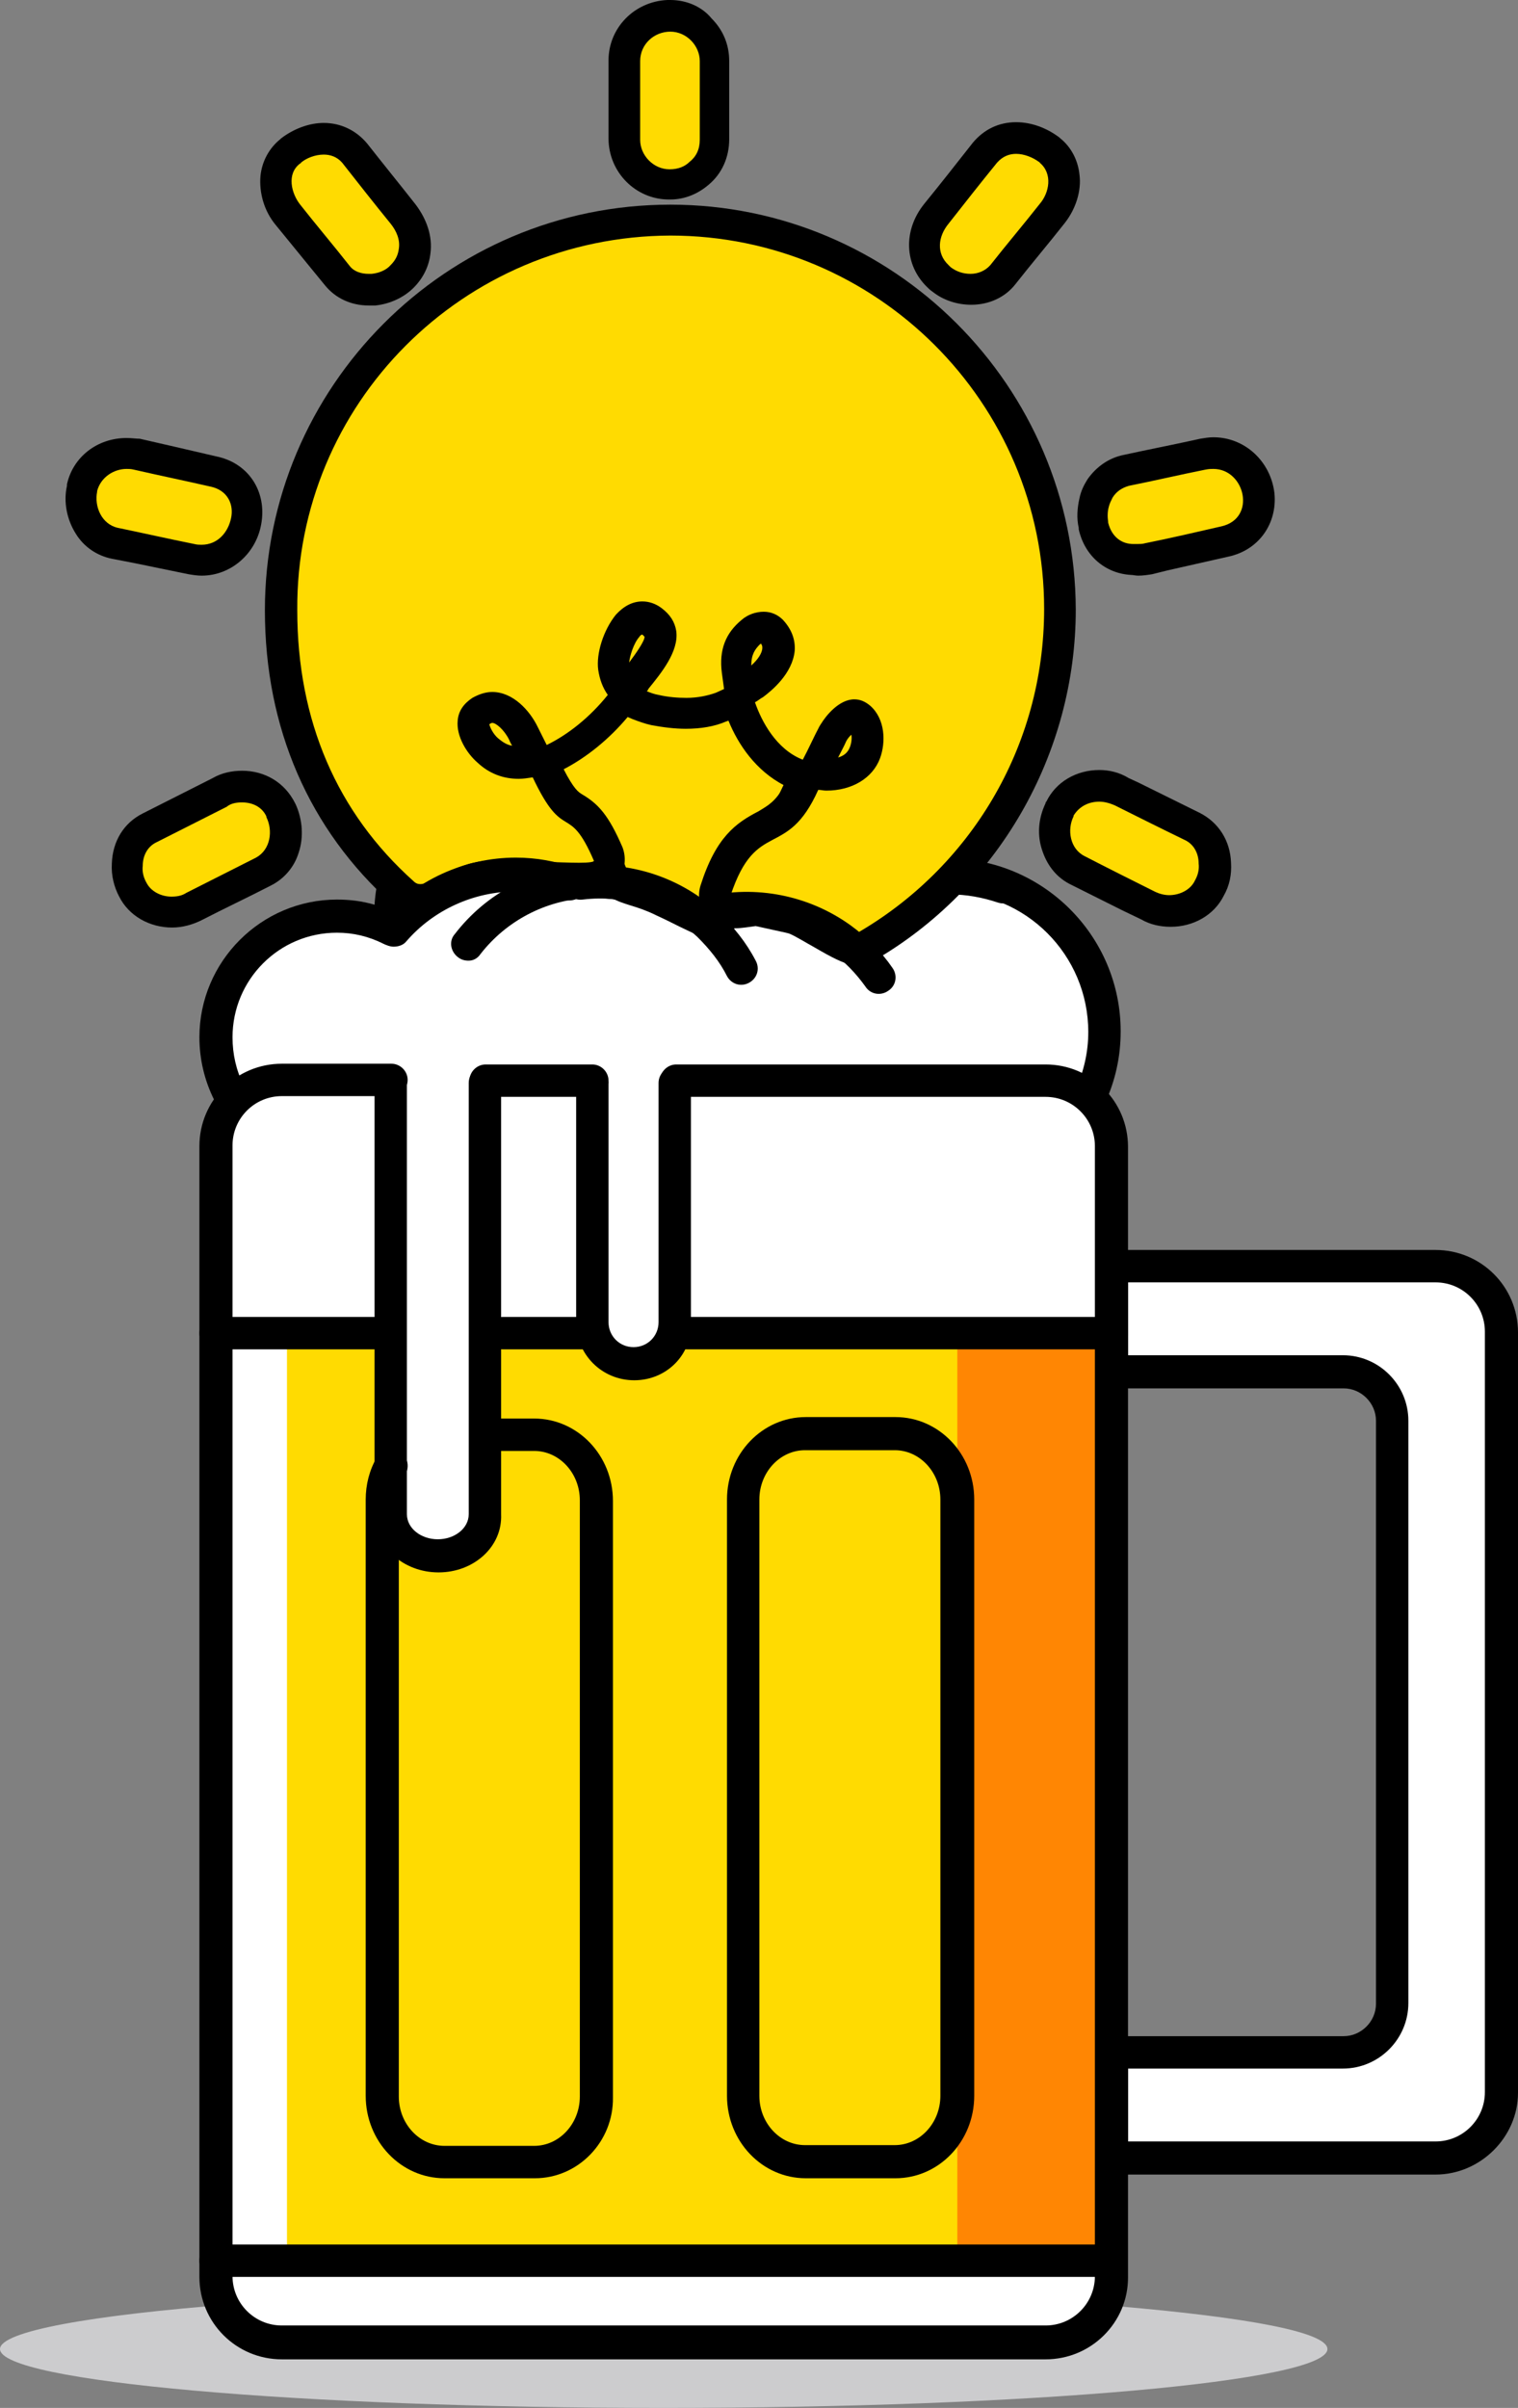
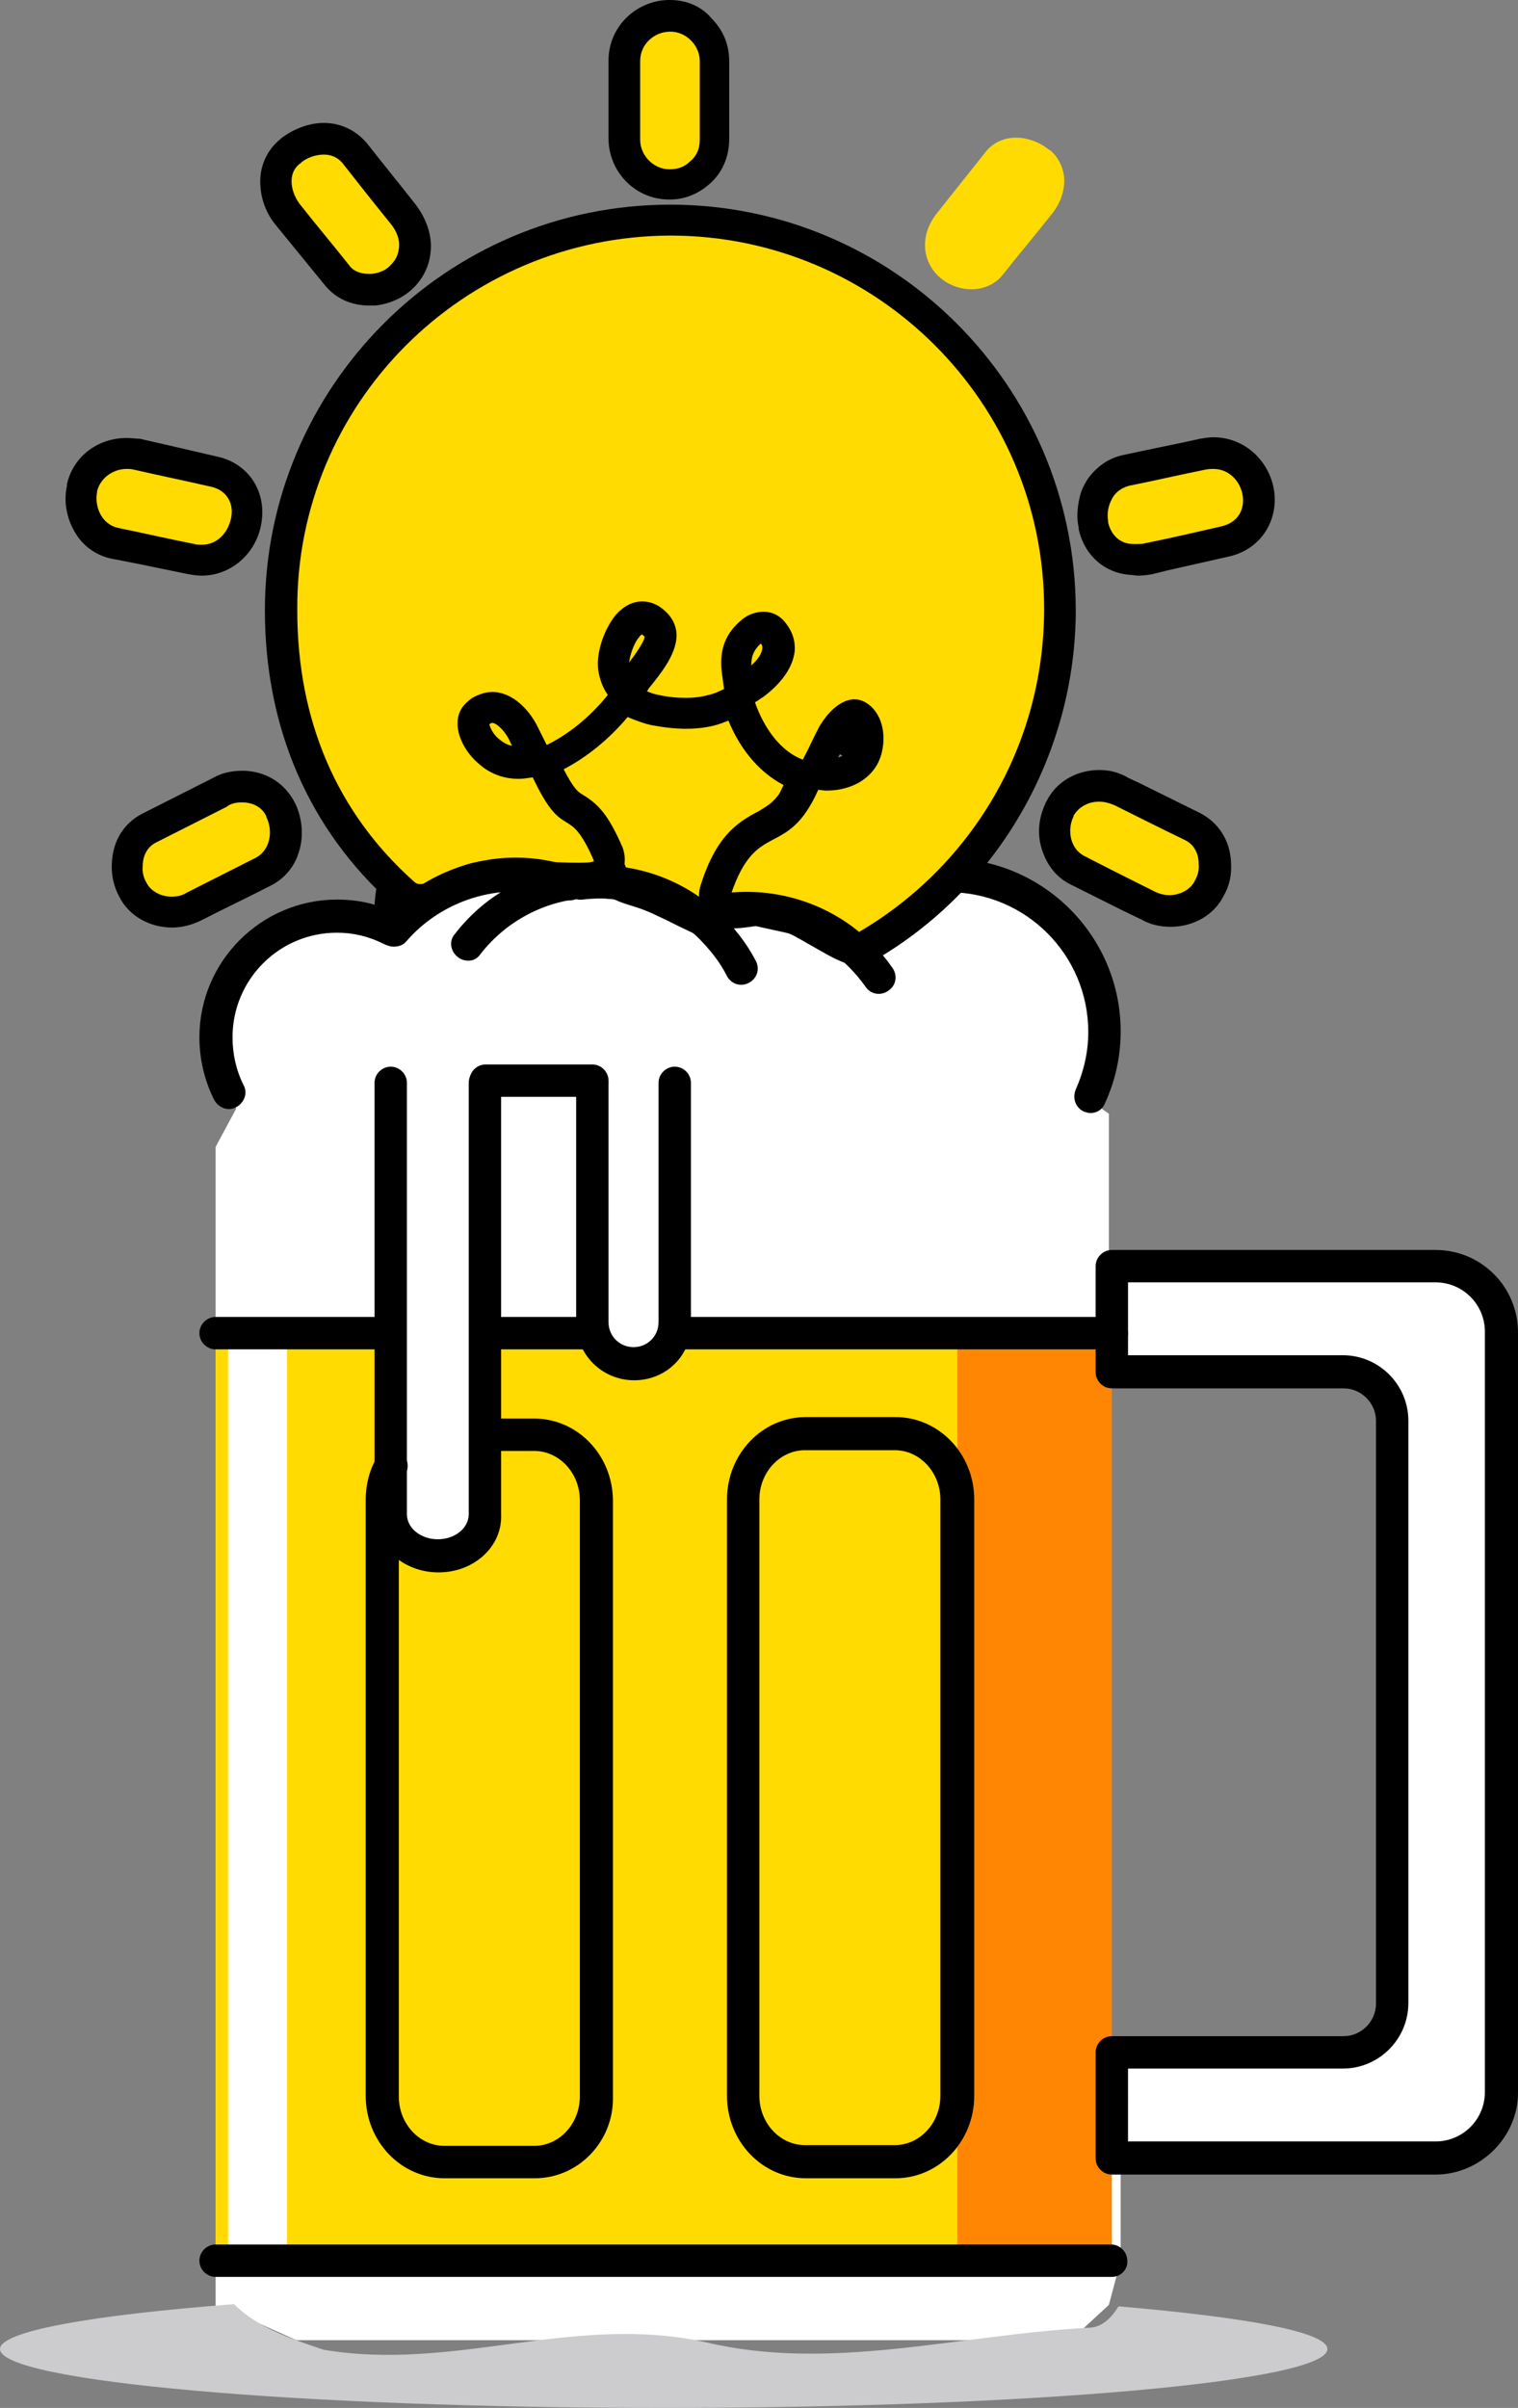
<svg xmlns="http://www.w3.org/2000/svg" version="1.1" x="0px" y="0px" viewBox="0 0 206.3 327.1" style="enable-background:new 0 0 206.3 327.1;" xml:space="preserve">
  <rect x="0" y="0" width="206.3" height="327.1" fill="#808080" stroke="none" />
  <style type="text/css">
	.st0{display:none;}
	.st1{display:inline;fill:#D06900;}
	.st2{fill:#FFFFFF;}
	.st3{fill:#CCCCCE;}
	.st4{fill:#FFDB01;}
	.st5{fill:#FF8603;}
	.st6{fill:none;stroke:#231F20;stroke-width:6;stroke-linecap:round;stroke-linejoin:round;stroke-miterlimit:10;}
</style>
  <g id="Laag_3" class="st0">
    <rect x="-13.2" y="-14.3" class="st1" width="239.6" height="344.4" />
  </g>
  <g id="Laag_2">
    <path class="st2" d="M201.8,176.5l-5-4.4h-46.1v-20.8l-3.1-2.2l1.3-4.5V135l-3.4-8.1l-13.1-7.6l-7.9,4.1l-6,4.7l-7.6-2.8l-6.4-1.9   l-6.8,0.7l-8.4-2.7l-20.9-3.7l-12.8,4.1l-0.2,4.4l-14.5-2.1l-9,6.5l-2.6,14l2.8,6l-2.8,5.2c0,0,0,153.6,0,159.5c0,5.9,5.2,0,5.2,0   l5.8,2.6h98.3h6.9l5.2-4.8l1.6-6v-15.7h46.9l4.8-3.4v-3.9V179.3L201.8,176.5z M188,277.2h-37v-89.7h37V277.2z" />
  </g>
  <g id="Laag_1">
    <path class="st3" d="M152,313.3c-1,1.7-2.4,2.9-4,2.9c-18,1-35,6-52,2c-18-4-34,4-52,1c-4.5-1.5-9-3-12.2-6.2   C12.3,314.5,0,316.7,0,319.1c0,4.4,40.4,8,90.2,8s90.2-3.6,90.2-8C180.4,316.8,169.5,314.8,152,313.3z" />
    <polygon class="st4" points="151.1,180.3 93.3,181.1 86.2,185.3 79.7,180.3 66,180.3 66,205.7 60.9,212.2 53.6,207.7 52.4,180.3    29.3,180.3 29.3,306.4 151.1,306.4  " />
    <rect x="31" y="180.3" class="st2" width="8" height="126" />
    <polygon class="st5" points="151.1,180.3 130.1,180.5 130.1,306.4 151.1,306.4  " />
    <path d="M151.1,309.3H29.3c-1.2,0-2.2-1-2.2-2.2c0-1.2,1-2.2,2.2-2.2h121.7c1.2,0,2.2,1,2.2,2.2   C153.3,308.3,152.3,309.3,151.1,309.3z" />
    <path d="M151.1,183.3H93.3c-1.2,0-2.2-1-2.2-2.2c0-1.2,1-2.2,2.2-2.2h57.8c1.2,0,2.2,1,2.2,2.2   C153.3,182.3,152.3,183.3,151.1,183.3z" />
    <path d="M80.6,183.3H68.3c-1.2,0-2.2-1-2.2-2.2c0-1.2,1-2.2,2.2-2.2h12.3c1.2,0,2.2,1,2.2,2.2C82.8,182.3,81.8,183.3,80.6,183.3z" />
    <path class="st6" d="M64.5,175.1" />
    <path class="st6" d="M53.2,175.1" />
    <path d="M52.4,183.3H29.3c-1.2,0-2.2-1-2.2-2.2c0-1.2,1-2.2,2.2-2.2h23.1c1.2,0,2.2,1,2.2,2.2C54.7,182.3,53.7,183.3,52.4,183.3z" />
    <g>
-       <path d="M142.1,320.5H38.3c-6.2,0-11.2-5-11.2-11.2V155.7c0-6.2,5-11.2,11.2-11.2h14.9c1.2,0,2.2,1,2.2,2.2c0,1.2-1,2.2-2.2,2.2    H38.3c-3.7,0-6.7,3-6.7,6.7v153.6c0,3.7,3,6.7,6.7,6.7h103.8c3.7,0,6.7-3,6.7-6.7V155.7c0-3.7-3-6.7-6.7-6.7H91.9    c-1.2,0-2.2-1-2.2-2.2c0-1.2,1-2.2,2.2-2.2h50.2c6.2,0,11.2,5,11.2,11.2v153.6C153.3,315.5,148.3,320.5,142.1,320.5z" />
      <path d="M80.6,149H66c-1.2,0-2.2-1-2.2-2.2c0-1.2,1-2.2,2.2-2.2h14.5c1.2,0,2.2,1,2.2,2.2C82.8,148,81.8,149,80.6,149z" />
      <path d="M59.6,213.6c-4.8,0-8.7-3.5-8.7-7.9v-58.6c0-1.2,1-2.2,2.2-2.2c1.2,0,2.2,1,2.2,2.2v58.6c0,1.9,1.9,3.4,4.2,3.4    c2.3,0,4.2-1.5,4.2-3.4v-58.6c0-1.2,1-2.2,2.2-2.2c1.2,0,2.2,1,2.2,2.2v58.6C68.3,210.1,64.4,213.6,59.6,213.6z" />
      <path d="M86.2,187.5c-4.4,0-7.9-3.5-7.9-7.9v-32.5c0-1.2,1-2.2,2.2-2.2c1.2,0,2.2,1,2.2,2.2v32.5c0,1.9,1.5,3.4,3.4,3.4    c1.9,0,3.4-1.5,3.4-3.4v-32.5c0-1.2,1-2.2,2.2-2.2c1.2,0,2.2,1,2.2,2.2v32.5C94.1,184,90.6,187.5,86.2,187.5z" />
    </g>
    <path d="M195.1,295.4h-44c-1.2,0-2.2-1-2.2-2.2v-14.4c0-1.2,1-2.2,2.2-2.2h31.5c2.4,0,4.4-2,4.4-4.4V193c0-2.4-2-4.4-4.4-4.4h-31.5   c-1.2,0-2.2-1-2.2-2.2v-14.4c0-1.2,1-2.2,2.2-2.2h44c6.2,0,11.2,5,11.2,11.2v103.3C206.3,290.3,201.2,295.4,195.1,295.4z    M153.3,290.9h41.8c3.7,0,6.7-3,6.7-6.7V180.9c0-3.7-3-6.7-6.7-6.7h-41.8v9.9h29.2c4.9,0,8.9,4,8.9,8.9v79.1c0,4.9-4,8.9-8.9,8.9   h-29.2V290.9z" />
    <g>
      <path d="M72.7,295.9H60.4c-5.9,0-10.7-5-10.7-11.2v-81c0-2,0.5-4,1.5-5.7c0.6-1.1,2-1.4,3.1-0.8c1.1,0.6,1.4,2,0.8,3.1    c-0.6,1.1-0.9,2.3-0.9,3.5v81c0,3.7,2.8,6.7,6.2,6.7h12.2c3.4,0,6.2-3,6.2-6.7v-81c0-3.7-2.8-6.7-6.2-6.7h-5.3    c-1.2,0-2.2-1-2.2-2.2c0-1.2,1-2.2,2.2-2.2h5.3c5.9,0,10.7,5,10.7,11.2v81C83.4,290.9,78.6,295.9,72.7,295.9z" />
      <path d="M121.7,295.9h-12.2c-5.9,0-10.7-5-10.7-11.2v-81c0-6.2,4.8-11.2,10.7-11.2h12.2c5.9,0,10.7,5,10.7,11.2v81    C132.4,290.9,127.6,295.9,121.7,295.9z M109.4,197c-3.4,0-6.2,3-6.2,6.7v81c0,3.7,2.8,6.7,6.2,6.7h12.2c3.4,0,6.2-3,6.2-6.7v-81    c0-3.7-2.8-6.7-6.2-6.7H109.4z" />
    </g>
    <path d="M148.2,151.2c-0.3,0-0.6-0.1-0.9-0.2c-1.1-0.5-1.6-1.8-1.1-3c1.1-2.5,1.7-5.1,1.7-7.8c0-10.5-8.5-19-19-19   c-0.8,0-1.7,0.1-2.5,0.2c-0.6,0.1-1.3-0.1-1.8-0.5c-0.5-0.4-0.8-1-0.8-1.7l0-0.2c0-10.5-8.5-19-19-19c-6.5,0-12.4,3.3-16,8.7   c-0.3,0.5-0.9,0.9-1.5,1c-0.6,0.1-1.2,0-1.7-0.4c-3.3-2.4-7.2-3.7-11.3-3.7c-10.5,0-19,8.5-19,19c0,0.5,0,1,0.1,1.5   c0.1,0.8-0.3,1.6-1,2c-0.7,0.5-1.5,0.5-2.3,0.1c-2-1-4.1-1.5-6.3-1.5c-7.9,0-14.2,6.4-14.2,14.2c0,2.3,0.5,4.5,1.5,6.5   c0.6,1.1,0.1,2.4-1,3c-1.1,0.6-2.4,0.1-3-1c-1.3-2.6-2-5.5-2-8.5c0-10.3,8.4-18.7,18.7-18.7c1.7,0,3.4,0.2,5.1,0.7   c0.8-12.2,11-21.9,23.4-21.9c4.3,0,8.4,1.1,12,3.3c4.4-5.6,11.2-8.9,18.4-8.9c12.2,0,22.2,9.3,23.4,21.2c0.2,0,0.5,0,0.7,0   c12.9,0,23.5,10.5,23.5,23.5c0,3.4-0.7,6.6-2.1,9.7C149.8,150.8,149,151.2,148.2,151.2z" />
-     <path d="M112.5,129c-0.5,0-1-0.2-1.5-0.5c-0.9-0.8-1-2.2-0.2-3.2c4.6-5.3,11.3-8.4,18.3-8.4c2.8,0,5.5,0.5,8,1.4   c1.2,0.4,1.8,1.7,1.4,2.9c-0.4,1.2-1.7,1.8-2.9,1.4c-2.1-0.7-4.3-1.1-6.5-1.1c-5.7,0-11.2,2.5-14.9,6.8   C113.7,128.7,113.1,129,112.5,129z" />
    <g>
      <g>
        <path class="st4" d="M159,123.7c-1.1,0-2.1-0.3-3-0.8l-9.5-4.7c-1.5-0.8-2.6-2.1-3-3.8c-0.3-1.5-0.1-3.1,0.5-4.5     c1-2,3-3.2,5.3-3.2c1,0,2.1,0.2,3,0.7l9.5,4.8c1.9,0.9,3,2.8,3.1,5c0.1,1.1-0.2,2.3-0.7,3.4C163.3,122.5,161.3,123.7,159,123.7     L159,123.7z" />
        <path d="M149.4,108.9c0.7,0,1.4,0.2,2.1,0.5c3.2,1.6,6.4,3.2,9.5,4.7c1.3,0.6,1.9,1.9,1.9,3.2c0.1,0.8-0.1,1.6-0.5,2.3     c-0.6,1.3-2.1,2-3.5,2c-0.7,0-1.4-0.2-2-0.5c-3.2-1.6-6.4-3.2-9.5-4.8c-2-1-2.4-3.6-1.5-5.4c0,0,0,0,0-0.1     C146.7,109.5,148,108.9,149.4,108.9 M149.4,104.6c-3.1,0-5.9,1.6-7.2,4.3l-0.1,0.1l0,0.1c-1,2.1-1.2,4.4-0.4,6.6     c0.7,2,2,3.6,3.9,4.5l7,3.5l2.5,1.2c1.2,0.7,2.6,1,4,1c3.1,0,5.9-1.6,7.2-4.2c0.8-1.4,1.1-2.9,1-4.5c-0.1-3-1.7-5.5-4.3-6.8     l-8.3-4.1l-1.3-0.6C152.1,104.9,150.7,104.6,149.4,104.6L149.4,104.6z" />
      </g>
      <g>
        <path class="st4" d="M23.3,123.8c-2.3,0-4.3-1.2-5.3-3.1c-0.6-1-0.9-2.2-0.8-3.5c0.1-2.2,1.2-4,3.1-5c3.2-1.6,6.3-3.2,9.5-4.8     c0.9-0.5,2-0.7,3.1-0.7c2.3,0,4.3,1.2,5.2,3.1l0.1,0.1c0.8,1.6,0.9,3.4,0.4,5c-0.5,1.4-1.5,2.6-2.8,3.2c-3.2,1.6-6.3,3.2-9.5,4.7     C25.4,123.5,24.4,123.8,23.3,123.8L23.3,123.8z" />
        <path d="M32.9,109c1.4,0,2.7,0.6,3.3,1.9c0,0,0,0,0,0.1c0.9,1.8,0.6,4.4-1.4,5.5c-3.2,1.6-6.3,3.2-9.5,4.8     c-0.6,0.4-1.3,0.5-2,0.5c-1.4,0-2.8-0.7-3.4-1.9c-0.4-0.7-0.6-1.5-0.5-2.3c0-1.3,0.6-2.6,1.9-3.2c3.2-1.6,6.3-3.2,9.5-4.8     C31.4,109.1,32.2,109,32.9,109 M32.9,104.7c-1.4,0-2.8,0.3-4,1c-3.2,1.6-6.3,3.2-9.5,4.8c-2.6,1.3-4.1,3.8-4.2,6.8     c-0.1,1.6,0.3,3.2,1,4.5c1.3,2.6,4.1,4.2,7.2,4.2c1.4,0,2.8-0.4,4-1c3.1-1.6,6.3-3.1,9.4-4.7c1.8-0.9,3.2-2.5,3.8-4.5     c0.7-2.1,0.5-4.5-0.4-6.5l0,0l-0.1-0.2C38.7,106.3,36,104.7,32.9,104.7L32.9,104.7z" />
      </g>
      <g>
        <path class="st4" d="M154.7,76.1c-0.3,0-0.5,0-0.8,0c-2.7-0.1-4.7-1.9-5.2-4.5c0,0,0,0,0,0s0,0,0,0l0-0.1c-0.2-1-0.2-2.1,0.1-3.1     c0.1-0.6,0.4-1.3,0.8-1.9c0.8-1.2,2.1-2.1,3.5-2.4c3.4-0.7,6.8-1.4,10.2-2.2l0.2,0c0.5-0.1,0.9-0.1,1.4-0.1     c3.6,0,5.8,2.9,6.1,5.7c0.3,3.1-1.5,5.6-4.5,6.3l-10.4,2.3C155.7,76,155.2,76.1,154.7,76.1z" />
        <path d="M164.9,63.7c4.3,0,5.9,6.7,1.1,7.8c-3.5,0.8-6.9,1.6-10.4,2.3c-0.3,0.1-0.7,0.1-1,0.1c-0.2,0-0.4,0-0.6,0     c-1.5,0-2.9-0.9-3.4-2.9c0,0,0-0.1,0-0.1c-0.1-0.7-0.1-1.4,0.1-2.1c0.1-0.4,0.3-0.8,0.5-1.2c0.5-0.8,1.2-1.3,2.2-1.6     c3.5-0.7,6.9-1.5,10.4-2.2C164.3,63.7,164.6,63.7,164.9,63.7 M164.9,59.4c-0.6,0-1.2,0.1-1.8,0.2l-0.9,0.2     c-3.2,0.7-6.3,1.3-9.5,2c-2,0.4-3.7,1.6-4.9,3.3c-0.5,0.8-0.9,1.6-1.1,2.6c-0.3,1.3-0.4,2.7-0.1,4l0,0.2l0,0     c0.8,3.6,3.6,6,7.1,6.2c0.3,0,0.6,0.1,1,0.1c0.6,0,1.3-0.1,1.9-0.2l2-0.5l8.4-1.9c4.1-0.9,6.6-4.5,6.2-8.6     C172.7,62.7,169.2,59.4,164.9,59.4L164.9,59.4z" />
      </g>
      <g>
        <path class="st4" d="M27.4,76.1c-0.5,0-1-0.1-1.4-0.2l-10.4-2.2c-1.5-0.3-2.7-1.2-3.5-2.5c-0.9-1.4-1.3-3.3-0.9-5l0-0.1     c0.6-2.7,3.1-4.6,6-4.6c0.5,0,1,0.1,1.4,0.2L29,64.1c3.2,0.7,5,3.5,4.4,6.8C32.9,73.9,30.4,76.1,27.4,76.1L27.4,76.1z" />
        <path d="M17.2,63.7c0.3,0,0.6,0,1,0.1c3.5,0.8,6.9,1.5,10.4,2.3c2.4,0.5,3.2,2.5,2.8,4.3C31,72.3,29.6,74,27.4,74     c-0.3,0-0.6,0-1-0.1c-3.5-0.7-7-1.5-10.4-2.2c-2.2-0.5-3.2-2.9-2.8-4.9c0,0,0-0.1,0-0.1C13.7,64.8,15.5,63.7,17.2,63.7      M17.2,59.5c-4,0-7.3,2.6-8.1,6.3c0,0.1,0,0.1,0,0.2c-0.5,2.2,0,4.6,1.2,6.5c1.1,1.8,2.9,3,4.9,3.4l3.1,0.6l7.3,1.5     c0.6,0.1,1.2,0.2,1.8,0.2c4,0,7.4-3,8.1-7c0.8-4.4-1.7-8.3-6.1-9.2l-5.6-1.3l-4.8-1.1C18.5,59.6,17.9,59.5,17.2,59.5L17.2,59.5z" />
      </g>
      <g>
        <path class="st4" d="M132,39.3c-1.4,0-2.9-0.5-4-1.4c-0.2-0.1-0.3-0.3-0.5-0.4c-2.3-2.3-2.4-5.7-0.2-8.5l6.6-8.3     c1-1.3,2.5-2,4.2-2c1.5,0,3.2,0.6,4.4,1.6l0.2,0.1c1,0.8,1.7,2.1,1.9,3.5c0.2,1.7-0.4,3.6-1.6,5.1c-2.2,2.8-4.5,5.5-6.7,8.3     C135.3,38.6,133.7,39.3,132,39.3L132,39.3z" />
-         <path d="M138.1,20.9c1.1,0,2.3,0.5,3.1,1.1c0,0,0.1,0,0.1,0.1c1.8,1.5,1.3,4.1,0,5.6c-2.2,2.8-4.5,5.5-6.7,8.3     c-0.7,0.8-1.7,1.2-2.7,1.2c-1,0-1.9-0.3-2.7-0.9c-0.1-0.1-0.2-0.2-0.3-0.3c-1.7-1.6-1.4-3.9,0-5.6c2.2-2.8,4.4-5.6,6.6-8.3     C136.3,21.2,137.2,20.9,138.1,20.9 M138.1,16.6c-2.4,0-4.4,1-5.9,2.8c-2.2,2.8-4.4,5.6-6.6,8.3c-2.9,3.6-2.7,8.3,0.4,11.3     c0.2,0.2,0.4,0.4,0.7,0.6c1.5,1.2,3.4,1.8,5.3,1.8c2.4,0,4.6-1,6-2.8c2.2-2.8,4.5-5.5,6.7-8.3c1.5-1.9,2.3-4.4,2-6.6     c-0.2-1.9-1.1-3.7-2.6-4.9l0,0l-0.1-0.1C142.3,17.4,140.2,16.6,138.1,16.6L138.1,16.6z" />
      </g>
      <g>
        <path class="st4" d="M50.1,39.4c-1.7,0-3.3-0.7-4.3-1.9l-6.7-8.3c-1.2-1.5-1.8-3.4-1.6-5.1c0.1-1.4,0.8-2.6,1.9-3.5l0.1-0.1     c1.3-1.1,3-1.7,4.5-1.7c1.7,0,3.1,0.7,4.1,2c2.2,2.8,4.4,5.5,6.6,8.3c1.2,1.5,1.8,3.2,1.6,5c-0.1,1.3-0.7,2.5-1.7,3.5     c-1,1-2.4,1.6-3.9,1.8C50.5,39.4,50.3,39.4,50.1,39.4L50.1,39.4z" />
        <path d="M44,21c0.9,0,1.8,0.3,2.5,1.1c2.2,2.8,4.4,5.6,6.6,8.3c0.8,1,1.3,2.2,1.1,3.4c-0.1,0.8-0.4,1.5-1.1,2.2     c-0.6,0.7-1.6,1.1-2.6,1.2c-0.1,0-0.3,0-0.4,0c-1,0-2-0.3-2.6-1.1c-2.2-2.8-4.5-5.5-6.7-8.3c-1.2-1.5-1.9-4.2,0-5.6     c0,0,0.1,0,0.1-0.1C41.6,21.5,42.8,21,44,21 M44,16.7c-2,0-4.1,0.8-5.8,2.1l0,0l-0.1,0.1c-1.5,1.2-2.5,3-2.7,5     c-0.2,2.3,0.5,4.8,2.1,6.7l4.9,6l1.8,2.2c1.4,1.7,3.5,2.7,5.9,2.7c0.3,0,0.6,0,0.9,0c2-0.2,3.9-1.1,5.2-2.4     c1.3-1.3,2.1-2.9,2.3-4.7c0.3-2.3-0.5-4.6-2-6.6c-2.2-2.8-4.4-5.5-6.6-8.3C48.4,17.7,46.3,16.7,44,16.7L44,16.7z" />
      </g>
      <g>
        <path class="st4" d="M91,25c-3.4,0-6.1-2.8-6.1-6.1l0-10.7c0-3.3,2.7-6,6-6.1l0,0h0.2c1.6,0,3.2,0.7,4.3,1.8     c1.1,1.2,1.8,2.7,1.8,4.3c0,3.5,0,7.1,0,10.6c0,1.8-0.7,3.5-2.1,4.6c-1.1,1-2.4,1.5-4,1.5L91,25z" />
        <path d="M91.1,4.3c2.2,0,4,1.9,4,4c0,3.5,0,7.1,0,10.7c0,1.3-0.5,2.3-1.4,3c-0.6,0.6-1.5,1-2.7,1c0,0,0,0,0,0c0,0,0,0,0,0     c0,0,0,0,0,0c-2.2,0-4-1.9-4-4c0-3.5,0-7.1,0-10.7C87,6,88.9,4.3,91.1,4.3C91,4.3,91.1,4.3,91.1,4.3 M90.7,0L90.7,0     c-4.5,0.2-8,3.8-8,8.2l0,5.4l0,5.2c0,4.6,3.7,8.3,8.2,8.3h0.2l0,0c2,0,3.8-0.8,5.2-2c1.8-1.5,2.8-3.7,2.8-6.2c0-3.5,0-7.1,0-10.6     c0-2.2-0.8-4.2-2.4-5.8C95.4,0.9,93.3,0,91.1,0L90.7,0L90.7,0z" />
      </g>
    </g>
    <g>
      <path class="st4" d="M99.5,92.3c-0.3-2-0.2-3.6,0.5-4.9c0.5-1,1.8-2.7,3.6-2.7c0.6,0,1.7,0.2,2.6,1.6c0.4,0.7,0.8,2-0.1,3.8    c-0.6,1.3-1.7,2.4-3.2,3.5l-2.7,2L99.5,92.3z" />
-       <path d="M103.5,86.8c0.2,0,0.5,0.2,0.7,0.6c0.2,0.4,0.2,1-0.2,1.8c-0.5,0.9-1.3,1.9-2.5,2.7c-0.2-1.1-0.3-2.5,0.3-3.6    C102.2,87.6,103,86.8,103.5,86.8 M103.5,82.6L103.5,82.6L103.5,82.6c-2.6,0-4.6,2.1-5.5,3.8c-0.9,1.7-1.1,3.8-0.7,6.2l1.2,6.7    l5.5-4c1.8-1.3,3.1-2.7,3.8-4.3c1.4-2.8,0.6-4.9,0-5.8C106.5,82.8,104.4,82.6,103.5,82.6L103.5,82.6z" />
    </g>
    <g>
      <path class="st4" d="M83.2,92.3c-0.7-1.8-0.6-3.8,0.3-5.8c0.6-1.3,1.6-2.3,2.8-2.8c0.4-0.2,0.9-0.3,1.3-0.3l0.1,0    c0.9,0,1.6,0.4,2,1.2c0.8,1.3,0.5,3.2,0.1,4.1c-0.7,1.5-1.7,2.7-2.6,3.8c-0.1,0.2-0.2,0.3-0.4,0.4l-2.2,2.6L83.2,92.3z" />
      <path d="M87.7,85.5c0.1,0,0.2,0,0.3,0.1c0.3,0.4,0.2,1.5-0.1,2.1c-0.6,1.2-1.5,2.3-2.4,3.4c-0.1,0.1-0.2,0.2-0.3,0.3    c-0.5-1.2-0.4-2.6,0.2-4.1c0.4-0.8,1-1.4,1.7-1.7C87.4,85.5,87.5,85.5,87.7,85.5 M87.6,81.2L87.6,81.2c-0.8,0-1.5,0.2-2.2,0.5    c-1.7,0.7-3.1,2.1-3.9,3.9c-1.1,2.5-1.2,5.2-0.3,7.5l2.7,6.4l4.5-5.3c0.1-0.1,0.2-0.3,0.4-0.4l0,0c1-1.2,2.1-2.6,2.9-4.3    c0.8-1.6,1-4.2-0.2-6.1C90.7,82.1,89.3,81.3,87.6,81.2L87.6,81.2L87.6,81.2z" />
    </g>
    <g>
      <path class="st4" d="M96.7,125.3c-0.8,0-1.5-0.3-3.3-1.3c-1-0.5-2.2-1.1-3.4-1.6c-1.3-0.5-2.5-1-3.6-1.3c-1.8-0.6-2.6-0.9-3.1-1.9    c-1.6-3.9-2.6-4.8-3.8-5.9c-1.5-1.3-3.2-2.8-5.6-7.9l-0.9-1.9l1.9-0.9c4-1.9,7.5-5.7,8.7-7.2l1.1-1.3l1.5,0.9    c1.3,0.7,3.1,1.2,5.1,1.4c0.5,0.1,1,0.1,1.6,0.1c1.9,0,3.7-0.4,5.5-1.1l2-0.8l0.8,2c1.4,3.7,4,6.6,7.2,8.1l1.9,0.9l-0.9,1.9    c-2.3,5-4.2,6.8-5.9,8.4c-1.7,1.6-3.1,2.8-4.8,8.1l-0.5,1.5L96.7,125.3z" />
      <path d="M85.3,96.7c1.6,0.9,3.6,1.4,5.9,1.7c0.6,0.1,1.2,0.1,1.8,0.1c2.2,0,4.3-0.4,6.3-1.3c1.6,4.3,4.6,7.5,8.3,9.3    c-4.4,9.9-7.3,5.8-10.8,16.7c0,0,0,0-0.1,0c-0.5,0-3.2-1.6-5.9-2.7c-2.6-1.1-5.4-1.8-5.5-2.1c-3.5-8.7-5-4.4-9.5-13.9    C80.2,102.4,83.8,98.5,85.3,96.7 M84.3,91.2L82,93.9c-1.2,1.4-4.4,4.9-8,6.7l-3.8,1.8l1.8,3.8c2.4,5.1,4.2,7,6.1,8.6    c1.1,1,1.9,1.6,3.3,5.1c0.8,2,2.4,2.5,4.3,3.1c1,0.3,2.2,0.7,3.4,1.3c1.1,0.5,2.3,1.1,3.3,1.6c2.1,1,3,1.5,4.3,1.5    c1.9,0,3.6-1.2,4.1-3c1.5-4.7,2.7-5.8,4.2-7.2c1.8-1.6,4-3.6,6.4-9.1l1.7-3.8l-3.8-1.8c-2.8-1.3-4.9-3.7-6.1-6.9l-1.6-4.1l-4,1.7    c-1.5,0.6-3.1,0.9-4.7,0.9c-0.4,0-0.9,0-1.3-0.1c-1.7-0.2-3.2-0.6-4.3-1.2L84.3,91.2L84.3,91.2z" />
    </g>
    <g>
      <path class="st4" d="M70.5,104.4c-2,0-4.3-1.2-5.7-2.9c-0.9-1.2-1.3-2.6-1-3.9c0.3-1.3,1.6-2.2,3.2-2.2c0,0,0,0,0,0    c0.2,0,0.3,0,0.5,0c2.5,0.4,3.7,2.8,4.3,4c0.3,0.6,0.6,1.2,0.9,1.9L74,104l-2.9,0.4C70.9,104.4,70.7,104.4,70.5,104.4L70.5,104.4z    " />
      <path d="M67,97.6c0.1,0,0.2,0,0.2,0c1.2,0.2,2,1.5,2.6,2.8c0.3,0.6,0.6,1.2,0.9,1.9c-0.1,0-0.2,0-0.3,0c0,0,0,0,0,0c0,0,0,0,0,0    c-1.4,0-3.1-0.9-4-2.1c-0.4-0.5-0.8-1.2-0.6-2C66,97.7,66.6,97.6,67,97.6C67,97.6,67,97.6,67,97.6 M67,93.3L67,93.3L67,93.3    c-2.6,0-4.7,1.5-5.3,3.8c-0.5,2,0,4,1.3,5.7c1.7,2.2,4.7,3.7,7.4,3.7c0,0,0,0,0,0c0.3,0,0.6,0,0.9-0.1l5.8-0.8l-2.5-5.3    c-0.3-0.6-0.6-1.3-1-1.9c-0.6-1.3-2.3-4.6-5.8-5.1l-0.1,0l-0.1,0C67.5,93.3,67.3,93.3,67,93.3L67,93.3z" />
    </g>
    <g>
-       <path class="st4" d="M110.8,102.8c0.6-1.2,1.1-2.3,1.7-3.4l0-0.1l0.1-0.2c1-1.6,1.9-2.6,3.2-2.6l0.3,0l0.5,0.2l0.2,0.1    c1,0.5,1.5,1.6,1.7,3.3c0.1,1.5-0.3,2.9-1.3,3.9c-1,1-2.5,1.7-4.2,1.9l-3.8,0.4L110.8,102.8z" />
      <path d="M115.9,98.6L115.9,98.6c0.2,0.1,0.4,0.5,0.5,1.6c0.1,0.9-0.2,1.7-0.7,2.3c-0.6,0.7-1.7,1.1-2.9,1.2    c0.6-1.2,1.1-2.3,1.7-3.4l0.1-0.1C115.4,98.8,115.8,98.6,115.9,98.6 M116.5,94.4l-0.7,0c-2.8,0-4.3,2.5-5,3.6l-0.1,0.1l-0.1,0.1    l-0.1,0.1c-0.6,1.1-1.1,2.2-1.7,3.5l-3.3,6.9l7.6-0.8c2.3-0.2,4.2-1.1,5.6-2.6c1.4-1.5,2-3.4,1.9-5.5c-0.2-3.1-1.6-4.4-2.8-5    l-0.3-0.2l-0.4-0.1L116.5,94.4L116.5,94.4z" />
    </g>
    <g>
      <path class="st4" d="M116.1,129c-1-0.2-2.2-0.8-4.4-2.1c-1.3-0.7-3.5-2-4.2-2.1h-0.1l-4.7-1c-0.7,0.1-1.9,0.3-2.8,0.3    c-0.4,0-1.6,0-2.3-1c-0.4-0.6-0.5-1.3-0.3-2c2.1-6.3,4.7-7.7,6.9-8.9c1.8-0.9,3.3-1.7,5.1-5.7l0.4-0.8l-1.2-0.5    c-4.3-1.7-6.6-5.9-7.7-9l-0.3-0.9l-1.1,0.5c-0.4,0.2-0.8,0.3-1.2,0.5C96.6,96.7,95,97,93.2,97c-1.3,0-2.8-0.2-4.3-0.5    c-0.7-0.1-1.4-0.4-2-0.6L84.8,95l-0.6,0.7c-2.6,3.2-5.9,5.8-9.1,7.3l-1.3,0.6l0.5,1c1.9,4.1,2.8,4.6,3.7,5.1c1.6,1,2.8,2,4.6,6.2    l0.4,1.1l-0.6,1c-0.8,1.2-2.2,1.2-3.8,1.2c-1.2,0-2.8-0.1-4.6-0.1c-2.2-0.1-4.7-0.2-7.1-0.2c-2.7,0-4.6,1-6.3,1.9    c-1.3,0.7-2.4,1.3-3.6,1.3c-0.9,0-1.7-0.3-2.3-0.9c-10.8-9.7-16.5-22.9-16.6-38.4c0-29.2,23.7-53,52.9-53c29.2,0,53,23.7,53,52.9    c0,18.9-10.1,36.5-26.5,46l-0.7,0.4L116.1,129z M111.3,105.3c0.3,0,0.6,0,0.9,0c2.7,0,4.6-1.1,5.3-3.1c0.6-1.5,0.6-3.6-0.7-4.8    c-0.4-0.3-0.6-0.4-0.8-0.4c-0.7,0-1.8,0.9-2.8,2.3l0,0.1l-0.1,0.1c-0.7,1.4-1.5,3-2.2,4.5l-0.5,1L111.3,105.3z M66.9,96.1    c-0.5,0-1,0.2-1.6,0.5c-0.6,0.4-1,0.9-1,1.5c-0.1,1.3,0.9,3,2,3.9c1.2,1.1,2.6,1.6,4.2,1.6c0.5,0,1,0,1.5-0.1l0.9-0.2l-0.6-1.3    c-0.4-0.8-0.8-1.6-1.2-2.4C70.3,97.9,68.6,96.1,66.9,96.1z M103.7,85.3c-0.6,0-1.2,0.2-1.7,0.6c-1.6,1.3-2.2,2.9-2,5.4    c0.1,0.6,0.2,1.3,0.3,2l0.2,0.9l0.9-0.5c0.3-0.2,0.7-0.4,1-0.7c0.7-0.5,3.2-2.5,3.4-4.7c0.1-0.9-0.2-1.7-1-2.5    C104.5,85.5,104.2,85.3,103.7,85.3z M87.2,84c-0.8,0-1.5,0.6-2,1.1c-1.2,1.4-2.1,4-1.9,5.6c0.1,0.9,0.4,1.7,0.9,2.4l0.7,1l1.1-1.4    c0.1-0.1,0.2-0.3,0.3-0.4c1.4-1.7,3.5-4.3,3.3-6.2c-0.1-0.4-0.2-1-1.1-1.6C88.1,84.1,87.7,84,87.2,84z" />
      <path d="M91.1,32c28,0,50.8,22.7,50.8,50.7c0,18.9-10.2,35.3-25.5,44.1c-1.4-0.2-7.2-4.3-8.8-4.3c0,0,0,0,0,0l-4.9-1    c0,0-1.8,0.4-2.8,0.4c-0.4,0-0.7-0.1-0.6-0.3c3.5-10.5,7.6-4.7,11.9-14.3c0.4,0,0.7,0.1,1.1,0.1c3.5,0,6.3-1.7,7.3-4.4    c0.8-2.2,0.7-5.3-1.3-7.1c-0.7-0.6-1.4-0.9-2.2-0.9c-2.1,0-3.9,2.3-4.5,3.3c-0.1,0.1-0.1,0.2-0.2,0.3c-0.8,1.5-1.5,3.1-2.3,4.6    c-3.6-1.4-5.6-5.2-6.5-7.8c0.4-0.2,0.7-0.5,1.1-0.7c1.2-0.9,4-3.2,4.3-6.3c0.1-1.5-0.4-2.9-1.6-4.2c-0.7-0.7-1.6-1.1-2.6-1.1    c0,0,0,0,0,0c0,0,0,0,0,0c-1.1,0-2.2,0.4-3,1.1c-2.2,1.8-3.1,4.1-2.7,7.2c0.1,0.7,0.2,1.5,0.3,2.2c-0.4,0.2-0.7,0.3-1.1,0.5    c-1.1,0.4-2.5,0.7-4,0.7c-1.2,0-2.5-0.1-3.8-0.4c-0.6-0.1-1.1-0.3-1.6-0.5c0.1-0.1,0.2-0.2,0.2-0.3c1.7-2.1,4.2-5.1,3.8-7.9    c-0.2-1.2-0.8-2.2-2-3.1c-0.8-0.6-1.7-0.9-2.6-0.9c-1.3,0-2.5,0.6-3.6,1.8C82,85.6,81,88.8,81.3,91c0.2,1.3,0.6,2.4,1.3,3.4    c-2.4,3-5.4,5.4-8.3,6.8c-0.4-0.8-0.8-1.6-1.2-2.4C72,96.5,69.7,94,66.9,94c0,0,0,0,0,0c-0.9,0-1.8,0.3-2.7,0.8    c-1.2,0.8-1.9,1.8-2,3.1c-0.2,2.1,1.2,4.4,2.7,5.7c1.6,1.5,3.5,2.2,5.6,2.2c0.6,0,1.2-0.1,1.9-0.2c4.3,9.1,4.8,3.2,8.3,11.3    c0.1,0.2-0.7,0.3-2,0.3c-2.6,0-7.3-0.3-11.7-0.3c0,0,0,0,0,0c-5.1,0-8,3.2-9.9,3.2c-0.3,0-0.6-0.1-0.9-0.4    c-10.4-9.3-15.8-21.8-15.8-36.8C40.2,54.9,62.9,32.1,91.1,32C91,32,91.1,32,91.1,32 M91.1,27.8L91.1,27.8    C60.6,27.8,36,52.6,36,82.9c0,16,6,29.8,17.3,39.9c1,0.9,2.3,1.4,3.8,1.4c1.8,0,3.2-0.8,4.6-1.5c1.6-0.8,3.2-1.7,5.3-1.7    c2.4,0,4.8,0.1,7,0.2c1.9,0.1,3.4,0.1,4.7,0.1c1.7,0,4.1,0,5.5-2.1c0.8-1.2,0.9-2.8,0.4-4.1c-1.9-4.4-3.3-5.9-5.5-7.2    c-0.5-0.3-1.1-0.7-2.5-3.4c3.1-1.6,6.2-4.1,8.7-7.1l0.7,0.3c0.8,0.3,1.6,0.6,2.5,0.8c1.6,0.3,3.2,0.5,4.7,0.5c2,0,3.9-0.3,5.5-1    c0.1,0,0.2-0.1,0.3-0.1c1.3,3.2,3.7,6.8,7.6,8.8c-1.2,2.2-2.2,2.7-3.5,3.5c-3.1,1.6-5.8,3.5-7.9,10.1c-0.4,1.3-0.2,2.8,0.6,3.9    c0.6,0.9,1.8,1.9,4.1,1.9c0.9,0,2-0.2,2.8-0.3l4.1,0.9l0.4,0.1h0c0.8,0.3,2.4,1.3,3.5,1.9c2.4,1.4,3.8,2.1,5.1,2.4l1.5,0.3    l1.3-0.8c17.1-9.8,27.6-28.2,27.6-47.8C146.1,52.4,121.4,27.8,91.1,27.8L91.1,27.8z M85.5,90c0.1-0.9,0.6-2.6,1.4-3.5    c0.1-0.2,0.3-0.3,0.4-0.3c0,0,0,0,0.1,0.1c0.1,0.1,0.2,0.2,0.2,0.2C87.6,87.1,86.4,88.8,85.5,90L85.5,90z M102.1,90.4    c0-1.5,0.5-2.2,1.2-2.9c0,0,0.1,0,0.1-0.1c0.2,0.3,0.2,0.4,0.2,0.6C103.6,88.7,103,89.6,102.1,90.4L102.1,90.4z M66.5,98.4    C66.5,98.4,66.5,98.4,66.5,98.4c0.1-0.1,0.3-0.2,0.4-0.2c0.5,0,1.6,0.9,2.3,2.3l0,0l0,0c0.1,0.3,0.3,0.6,0.4,0.8    c-0.7-0.1-1.3-0.5-1.9-1C67,99.7,66.6,98.8,66.5,98.4L66.5,98.4z M115,100.7L115,100.7c0.2-0.4,0.5-0.7,0.7-0.9    c0.1,0.5,0,1.2-0.2,1.7c-0.3,0.8-0.9,1.2-1.6,1.4C114.3,102.1,114.7,101.4,115,100.7L115,100.7z" />
    </g>
    <path d="M53.5,128.6c-0.5,0-1-0.2-1.5-0.5c-0.9-0.8-1-2.2-0.2-3.2c4.6-5.3,11.3-8.4,18.3-8.4c2.8,0,5.5,0.5,8,1.4   c1.2,0.4,1.8,1.7,1.4,2.9c-0.4,1.2-1.7,1.8-2.9,1.4c-2.1-0.7-4.3-1.1-6.5-1.1c-5.7,0-11.2,2.5-14.9,6.8   C54.8,128.4,54.1,128.6,53.5,128.6z" />
    <path d="M77.3,121.6c-0.4-0.4-0.6-0.8-0.7-1.4c-0.1-1.2,0.7-2.3,2-2.5c7-0.8,14,1.5,19.1,6.3c2,1.9,3.7,4,5,6.5   c0.6,1.1,0.2,2.4-0.9,3c-1.1,0.6-2.4,0.2-3-0.9c-1-2-2.4-3.7-4-5.3c-4.2-3.9-9.9-5.8-15.6-5.1C78.4,122.3,77.7,122,77.3,121.6z" />
    <path d="M95.1,125.8c-0.4-0.3-0.7-0.8-0.9-1.3c-0.3-1.2,0.5-2.4,1.7-2.7c6.8-1.6,14-0.2,19.7,3.9c2.2,1.6,4.2,3.6,5.7,5.8   c0.7,1,0.5,2.4-0.6,3.1c-1,0.7-2.4,0.5-3.1-0.6c-1.3-1.8-2.8-3.4-4.7-4.7c-4.7-3.3-10.5-4.5-16.1-3.2   C96.2,126.3,95.6,126.1,95.1,125.8z" />
    <path d="M63.7,130.5c-0.5,0-1-0.1-1.5-0.5c-1-0.8-1.2-2.2-0.4-3.1c4.3-5.6,10.8-9,17.8-9.3c2.7-0.1,5.5,0.2,8.1,0.9   c1.2,0.3,1.9,1.6,1.5,2.8c-0.3,1.2-1.6,1.9-2.8,1.5c-2.1-0.6-4.3-0.9-6.6-0.8c-5.7,0.3-11,3.1-14.5,7.6   C64.9,130.2,64.3,130.5,63.7,130.5z" />
  </g>
</svg>